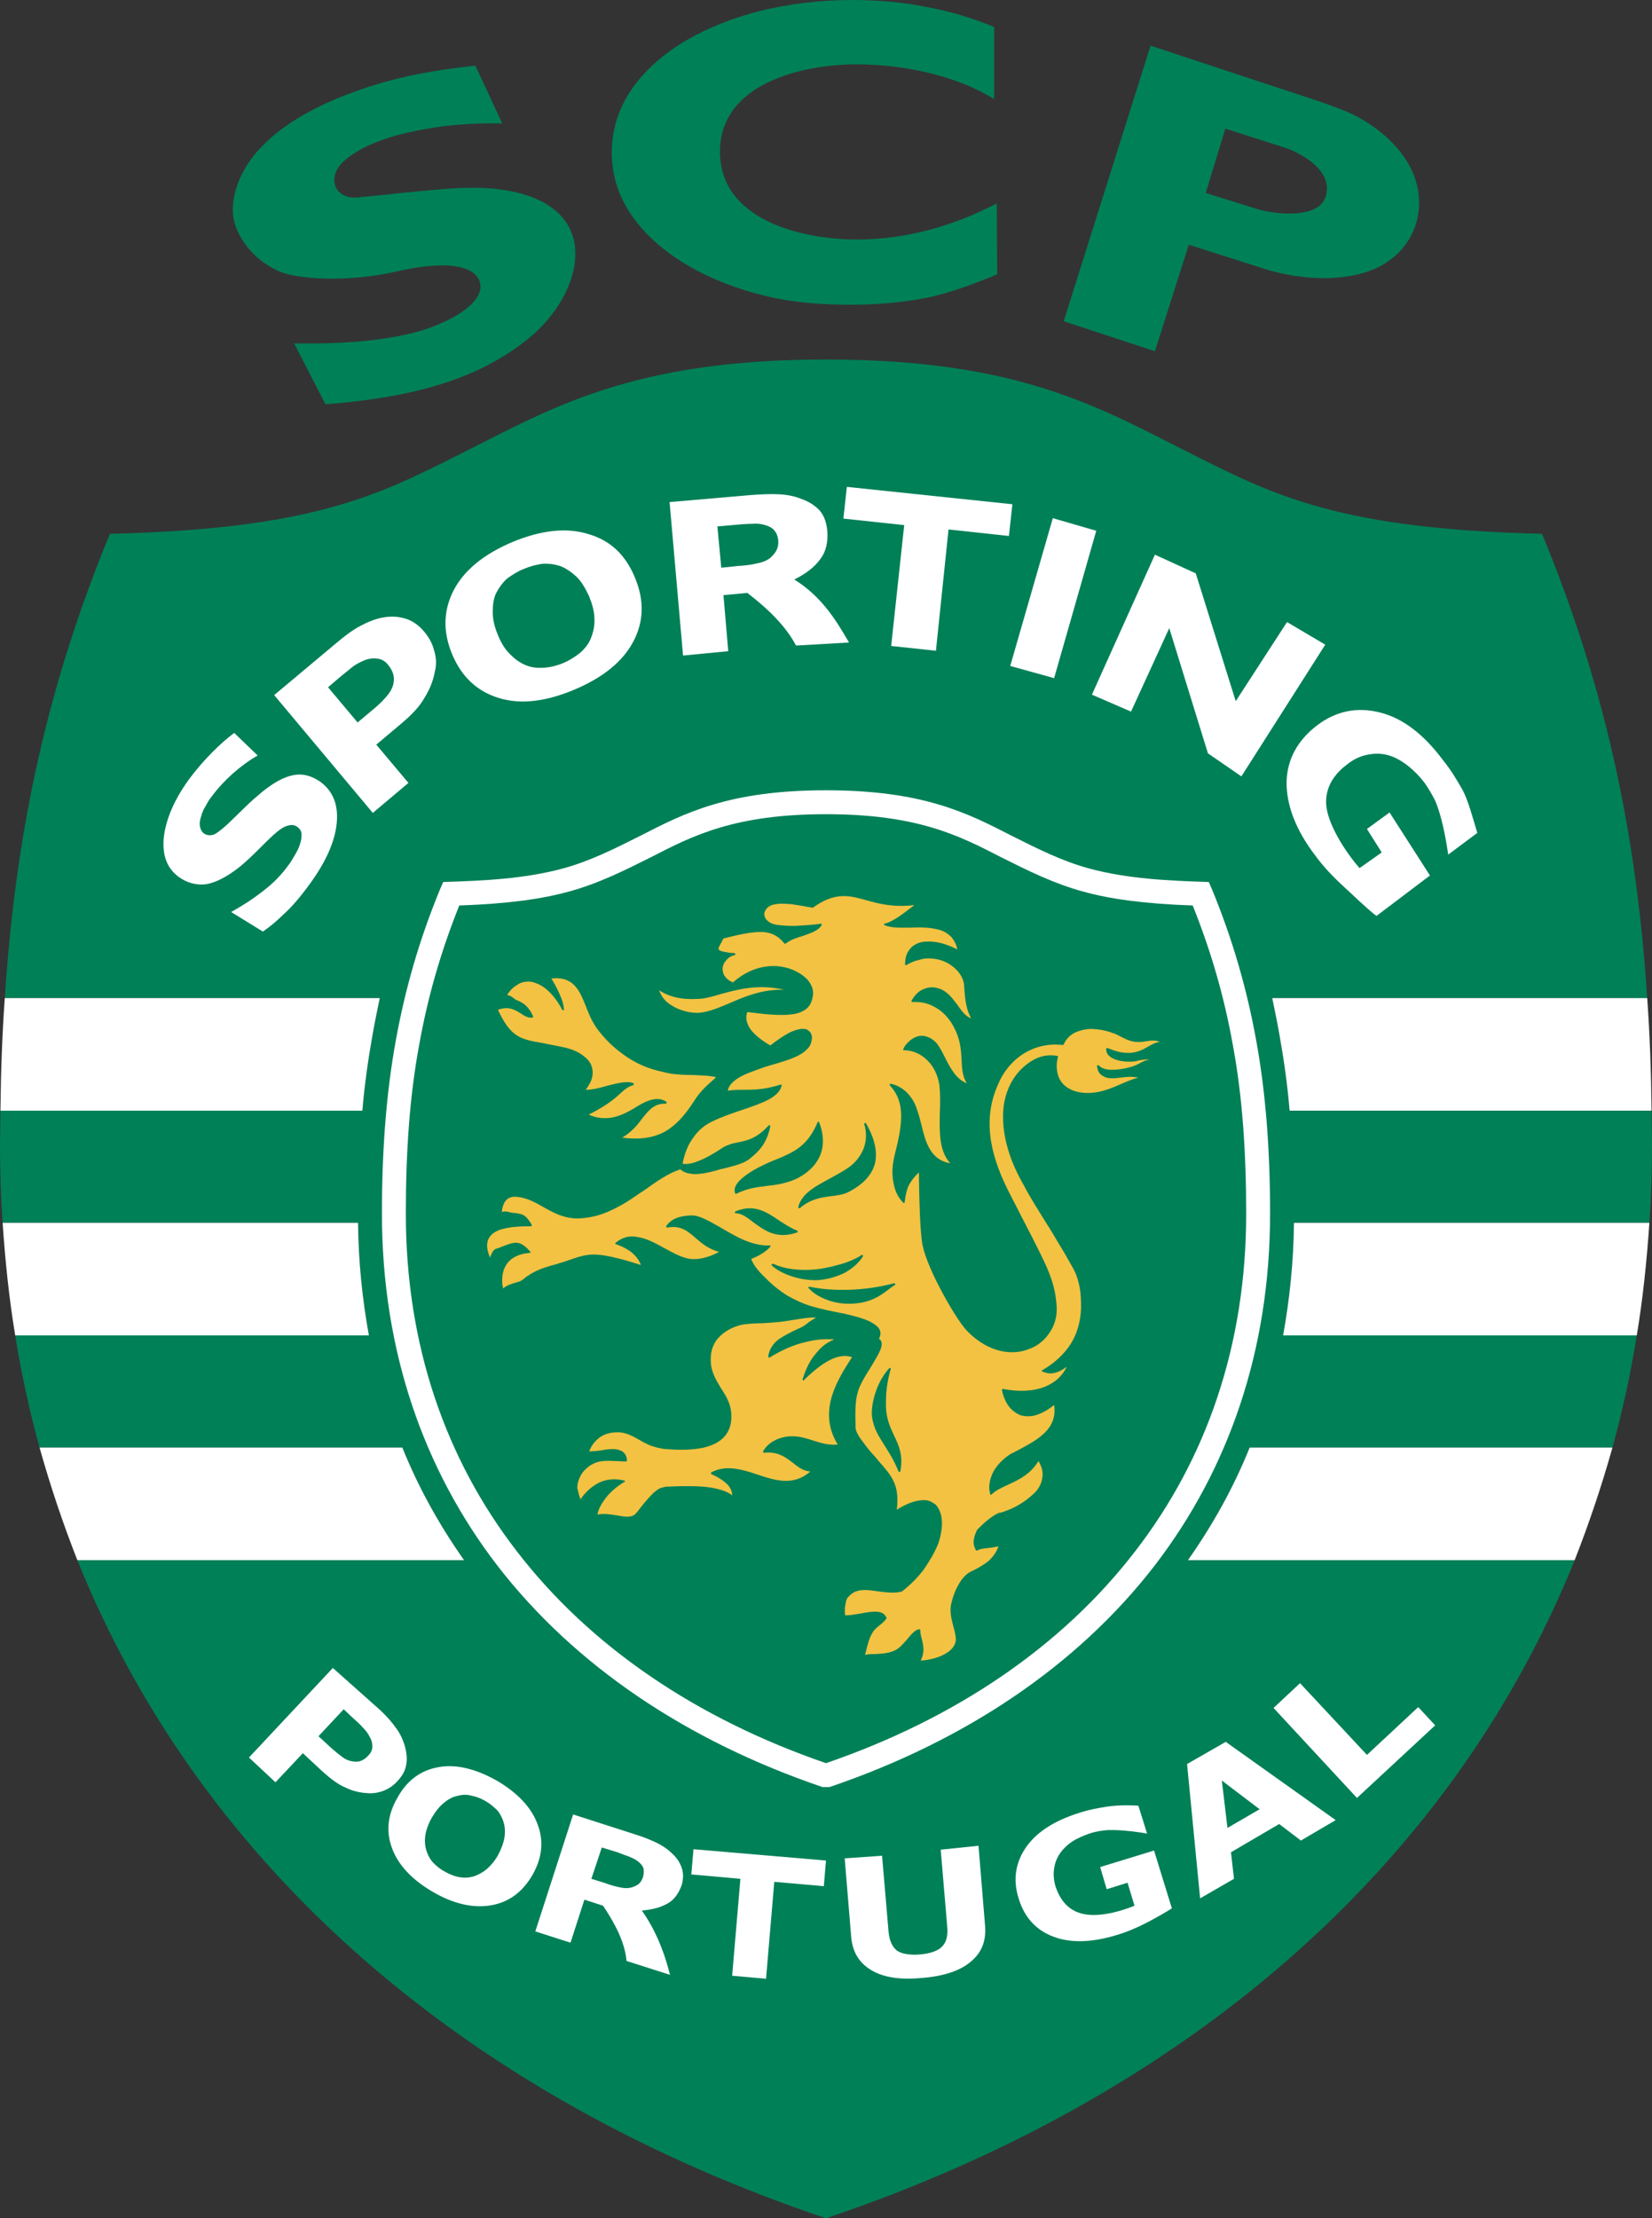
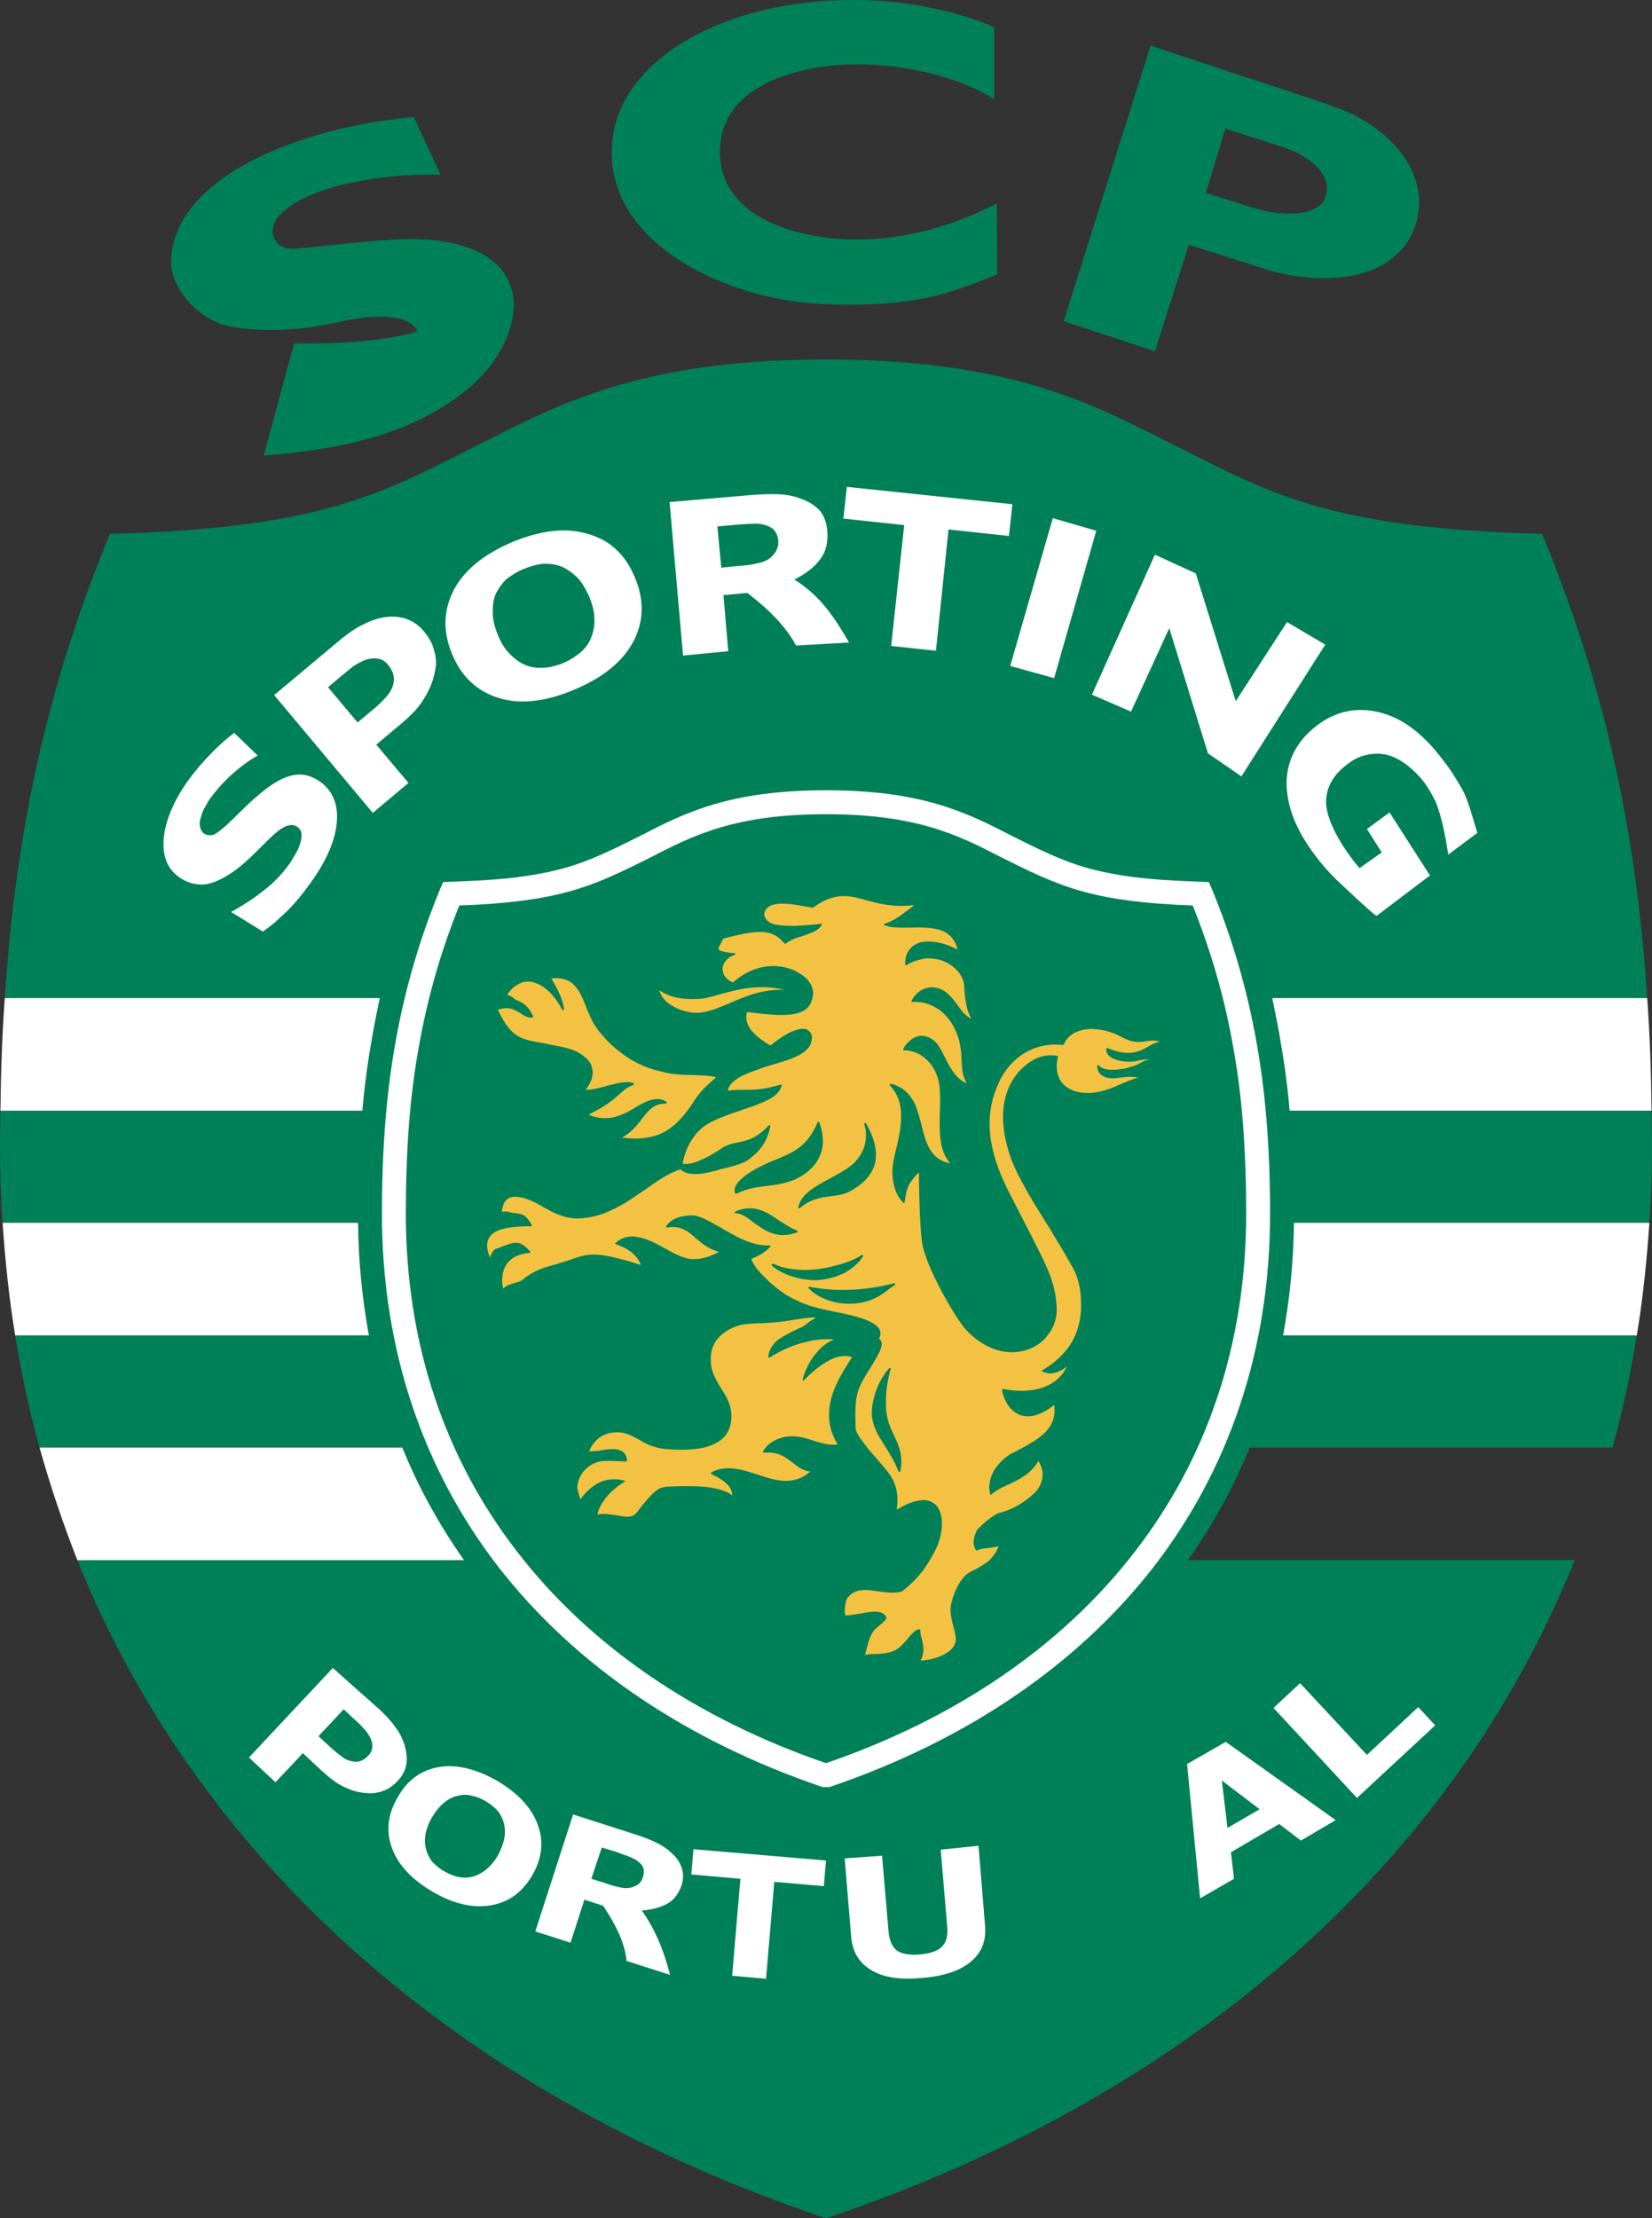
<svg xmlns="http://www.w3.org/2000/svg" version="1.0" id="Ebene_1" x="0px" y="0px" width="418.17px" height="561.259px" viewBox="0 0 418.17 561.259" enable-background="new 0 0 418.17 561.259" xml:space="preserve">
  <rect x="0" y="0" width="418.17" height="561.259" fill="#333333" stroke="none" />
  <path fill-rule="evenodd" clip-rule="evenodd" fill="#008057" d="M209.084,561.259c-89.859-30.243-157.83-87.879-189.507-166.518  h97.888c-6.27-8.909-11.549-18.369-15.618-28.488H10.009c-2.53-9.237-4.619-18.694-6.16-28.374h89.53  c-1.651-9.129-2.64-18.586-2.75-28.488H0.661C0.22,303.013,0,296.413,0,289.815c0-2.971,0.111-5.941,0.111-8.799h91.617  c0.551-6.489,1.43-12.757,2.53-18.918c0.551-3.19,1.211-6.381,1.871-9.57H1.21c2.861-43.884,11.329-80.398,26.618-117.464  c50.813-1.21,67.531-9.57,88.099-19.907c23.317-11.659,43.444-24.196,93.158-24.196c49.717,0,69.841,12.538,93.158,24.196  c20.569,10.337,37.286,18.697,88.099,19.907c15.287,37.066,23.76,73.581,26.616,117.464h-94.919c0.662,3.189,1.321,6.379,1.872,9.57  c1.099,6.161,1.98,12.429,2.528,18.918h91.62c0,2.858,0.111,5.829,0.111,8.799c0,6.598-0.223,13.198-0.662,19.576h-89.968  c-0.108,9.902-1.102,19.359-2.751,28.488h89.528c-1.541,9.68-3.627,19.137-6.158,28.374h-91.837  c-4.069,10.119-9.352,19.579-15.618,28.488h97.887C366.916,473.38,298.944,531.016,209.084,561.259L209.084,561.259z" />
-   <path fill-rule="evenodd" clip-rule="evenodd" fill="#FFFFFF" d="M408.16,366.253c-2.751,9.788-5.941,19.251-9.568,28.488h-97.887  c6.267-8.909,11.549-18.369,15.618-28.488H408.16L408.16,366.253z" />
  <path fill-rule="evenodd" clip-rule="evenodd" fill="#FFFFFF" d="M327.541,309.391c-0.108,9.902-1.102,19.359-2.751,28.488h89.528  c1.538-9.24,2.531-18.809,3.19-28.488H327.541L327.541,309.391z" />
  <path fill-rule="evenodd" clip-rule="evenodd" fill="#FFFFFF" d="M322.039,252.527c0.662,3.189,1.321,6.379,1.872,9.57  c1.099,6.161,1.98,12.429,2.528,18.918h91.62c-0.111-9.899-0.442-19.358-1.102-28.488H322.039L322.039,252.527z" />
  <path fill-rule="evenodd" clip-rule="evenodd" fill="#FFFFFF" d="M91.729,281.016c0.551-6.489,1.43-12.757,2.53-18.918  c0.551-3.19,1.211-6.381,1.871-9.57H1.21c-0.659,9.13-0.99,18.589-1.099,28.488H91.729L91.729,281.016z" />
  <path fill-rule="evenodd" clip-rule="evenodd" fill="#FFFFFF" d="M93.379,337.879c-1.651-9.129-2.64-18.586-2.75-28.488H0.661  c0.659,9.68,1.649,19.248,3.189,28.488H93.379L93.379,337.879z" />
  <path fill-rule="evenodd" clip-rule="evenodd" fill="#FFFFFF" d="M117.466,394.742c-6.27-8.909-11.549-18.369-15.618-28.488H10.009  c2.75,9.788,5.938,19.251,9.568,28.488H117.466L117.466,394.742z" />
  <path fill-rule="evenodd" clip-rule="evenodd" fill="#FFFFFF" d="M209.965,452.155h-1.759  c-34.317-11.657-62.694-30.688-82.27-55.986c-18.697-24.302-29.256-54.439-29.256-89.086c0-16.277,1.099-30.577,3.519-43.885  s6.05-25.737,11.218-38.275l0.771-1.761c10.118-0.328,20.458-0.769,30.246-3.41c6.929-1.869,13.198-5.058,19.578-8.249  c11.329-5.829,22.547-11.549,47.074-11.549s35.745,5.72,47.074,11.549c6.378,3.19,12.647,6.379,19.576,8.249  c9.791,2.641,20.13,3.082,30.246,3.41l0.771,1.761c5.171,12.538,8.798,24.967,11.218,38.275c2.423,13.308,3.521,27.608,3.521,43.885  c0,34.646-10.559,64.784-29.259,89.086C272.659,421.466,244.282,440.498,209.965,452.155L209.965,452.155z" />
  <path fill-rule="evenodd" clip-rule="evenodd" fill="#008057" d="M209.084,446.105c32.666-11.218,59.722-29.479,78.308-53.675  c17.93-23.206,28.052-52.025,28.052-85.348c0-15.949-0.99-29.917-3.413-42.895c-2.197-12.208-5.496-23.537-10.119-35.086  c-12.425-0.439-21.009-1.651-27.715-3.52c-7.368-1.98-13.969-5.279-20.789-8.688c-10.667-5.5-21.226-10.89-44.323-10.89  s-33.656,5.389-44.325,10.89c-6.819,3.409-13.418,6.708-20.788,8.688c-6.709,1.869-15.287,3.081-27.716,3.52  c-4.619,11.549-7.919,22.878-10.119,35.086c-2.418,12.979-3.409,26.946-3.409,42.895c0,33.322,10.119,62.142,28.046,85.348  C149.361,416.626,176.418,434.887,209.084,446.105L209.084,446.105z" />
  <path fill-rule="evenodd" clip-rule="evenodd" fill="#FFFFFF" d="M81.17,197.865c3.081,2.31,4.509,5.719,4.071,10.339  c-0.441,4.619-2.64,9.678-6.71,15.289c-2.309,3.189-4.509,5.829-6.708,7.809c-2.2,2.09-3.081,2.859-5.281,4.399l-8.029-4.95  c3.081-1.761,5.06-2.969,8.029-5.278c2.641-1.98,4.73-4.181,6.489-6.601c0.441-0.551,0.99-1.43,1.54-2.42  c0.661-1.099,1.1-1.979,1.32-2.75c0.331-0.88,0.441-1.759,0.441-2.53c0-0.769-0.331-1.428-1.1-1.98  c-0.769-0.549-1.54-0.549-2.641-0.218c-0.989,0.33-2.089,1.099-3.407,2.309c-1.321,1.211-2.75,2.64-4.181,4.071  c-1.43,1.43-2.75,2.64-4.179,3.85c-3.3,2.64-6.16,4.069-8.58,4.509c-2.53,0.33-4.95-0.33-7.039-1.869  c-2.969-2.2-4.181-5.499-3.74-10.009c0.549-4.62,2.64-9.458,6.27-14.518c1.869-2.53,3.959-4.95,6.16-7.15  c1.869-1.869,3.628-3.409,5.389-4.729l5.94,5.719c-4.291,2.42-8.689,6.379-11.44,10.118c-0.659,0.771-1.208,1.651-1.649,2.531  c-0.549,0.879-0.99,1.759-1.21,2.748c-0.33,0.88-0.439,1.651-0.33,2.421s0.439,1.43,0.99,1.869c0.769,0.549,1.759,0.659,2.75,0.22  c0.99-0.549,2.418-1.649,4.4-3.63c1.21-1.208,2.528-2.418,3.628-3.52c1.21-1.21,2.53-2.309,3.959-3.519  c2.969-2.42,5.609-3.85,8.029-4.291C76.771,195.665,78.971,196.326,81.17,197.865L81.17,197.865z" />
  <path fill-rule="evenodd" clip-rule="evenodd" fill="#FFFFFF" d="M102.618,156.511c-1.871-0.551-3.74-0.661-5.938-0.221  c-1.761,0.33-3.631,1.1-5.5,2.09s-3.959,2.53-6.27,4.509l-15.508,12.979l24.967,29.807l9.019-7.589l-8.139-9.678l6.27-5.279  c2.75-2.31,4.73-4.399,5.94-6.599c1.318-2.09,2.199-4.289,2.64-6.71c0.438-1.759,0.33-3.519-0.22-5.279  c-0.441-1.759-1.321-3.299-2.42-4.619C106.027,158.161,104.377,157.061,102.618,156.511L102.618,156.511z M99.538,170.588  c0.221,0.771,0.221,1.651,0,2.64c-0.33,1.1-0.879,2.09-1.869,3.189c-0.88,0.992-2.09,2.202-3.74,3.52l-3.41,2.861l-7.479-8.909  l2.312-1.98c1.54-1.32,2.859-2.31,3.74-3.079c0.99-0.771,2.089-1.32,3.409-1.871c0.88-0.328,1.869-0.439,2.971-0.328  c1.099,0.108,1.979,0.659,2.638,1.428C98.878,168.939,99.319,169.818,99.538,170.588L99.538,170.588z" />
  <path fill-rule="evenodd" clip-rule="evenodd" fill="#FFFFFF" d="M148.702,135.063c-5.499-1.649-11.878-0.88-19.028,2.09  c-7.258,3.079-12.208,7.148-14.848,12.208c-2.64,5.169-2.75,10.559-0.33,16.279c2.42,5.719,6.379,9.349,11.878,10.998  s11.878,0.88,19.137-2.2c7.26-3.079,12.209-7.148,14.849-12.208s2.75-10.449,0.33-16.167  C158.271,140.232,154.311,136.603,148.702,135.063L148.702,135.063z M146.941,165.089c-1.208,0.99-2.75,1.98-4.288,2.64  c-1.541,0.661-3.3,1.1-4.84,1.21c-1.541,0.11-3.079,0-4.509-0.549c-1.431-0.551-2.751-1.431-3.961-2.64  c-1.32-1.211-2.418-2.861-3.299-5.061c-0.88-2.089-1.32-3.958-1.32-5.827c0-1.871,0.22-3.52,0.88-4.84  c0.769-1.43,1.649-2.64,2.748-3.63c1.21-0.88,2.751-1.871,4.181-2.42c1.538-0.661,3.189-1.1,4.729-1.32  c1.54-0.11,3.081,0.11,4.51,0.549c1.43,0.551,2.75,1.431,4.069,2.64c1.32,1.21,2.309,2.971,3.299,5.06  c0.771,1.98,1.321,3.85,1.321,5.61c0.11,1.649-0.221,3.299-0.88,4.948C149.033,162.889,148.042,164.099,146.941,165.089  L146.941,165.089z" />
  <path fill-rule="evenodd" clip-rule="evenodd" fill="#FFFFFF" d="M201.057,146.612c2.968-1.43,5.168-3.189,6.598-5.169  c1.43-1.869,1.979-4.289,1.759-7.148c-0.22-2.09-0.769-3.74-1.869-5.061c-1.21-1.32-2.751-2.309-4.619-2.968  c-1.869-0.772-3.741-1.102-5.83-1.21c-2.089-0.111-4.509,0-7.258,0.218l-20.348,1.761l3.409,38.826l11.439-1.1l-1.21-14.188  l6.05-0.549c5.609,4.289,9.899,8.689,12.319,13.307l13.418-0.769C211.393,156.511,207.875,150.901,201.057,146.612L201.057,146.612z   M196.547,139.242c-0.33,0.661-0.88,1.32-1.651,1.98c-0.88,0.659-1.979,1.1-3.299,1.32c-1.21,0.33-2.859,0.549-4.84,0.659  l-4.179,0.441l-0.99-10.45l4.95-0.439c1.43-0.11,2.75-0.22,3.85-0.22c1.1-0.11,2.089,0,2.969,0.22c1.21,0.33,2.089,0.771,2.64,1.43  c0.551,0.661,0.88,1.431,0.99,2.42C197.096,137.703,196.876,138.583,196.547,139.242L196.547,139.242z" />
  <polygon fill-rule="evenodd" clip-rule="evenodd" fill="#FFFFFF" points="256.267,127.583 214.364,123.185 213.484,131.213   228.883,132.863 225.582,163.44 236.911,164.65 240.101,133.963 255.388,135.614 256.267,127.583 " />
  <polygon fill-rule="evenodd" clip-rule="evenodd" fill="#FFFFFF" points="277.496,134.294 266.498,131.104 255.716,168.5   266.829,171.579 277.496,134.294 " />
  <polygon fill-rule="evenodd" clip-rule="evenodd" fill="#FFFFFF" points="335.459,163.109 325.78,157.39 312.801,177.409   302.682,145.071 292.343,140.342 276.397,175.759 286.296,180.048 295.976,158.93 305.764,190.605 314.231,196.436 335.459,163.109   " />
  <path fill-rule="evenodd" clip-rule="evenodd" fill="#FFFFFF" d="M361.964,221.512l-10.228-15.948l-5.719,4.181l3.738,5.937  l-5.61,3.961c-3.41-3.85-8.687-11.769-8.467-17.048c0.108-3.63,1.978-6.709,5.388-9.24c1.649-1.318,3.41-2.089,5.171-2.418  c1.758-0.331,3.407-0.331,5.057,0.11c3.633,0.99,7.043,4.069,9.24,6.929c1.102,1.54,1.98,3.081,2.751,4.62  c1.541,3.52,2.64,9.019,3.299,13.638l7.368-5.499c-1.096-3.628-2.309-8.139-3.627-10.67c-1.43-2.528-2.974-5.168-4.951-7.588  c-4.948-6.709-10.336-10.78-16.058-12.208c-5.719-1.43-11.001-0.441-15.838,3.189c-5.06,3.85-7.699,8.689-7.811,14.518  c0,5.83,2.312,11.988,7.26,18.478c2.089,2.859,4.509,5.391,7.148,7.811c2.64,2.418,6.489,6.158,8.361,7.478L361.964,221.512  L361.964,221.512z" />
  <path fill-rule="evenodd" clip-rule="evenodd" fill="#FFFFFF" d="M100.638,450.614c-0.99,1.102-2.089,1.869-3.409,2.42  c-1.43,0.551-2.75,0.768-4.181,0.659c-1.979-0.108-3.848-0.548-5.609-1.43c-1.871-0.771-3.74-2.197-5.829-4.069l-4.95-4.617  l-6.929,7.368l-6.71-6.267L84.25,422.02l11.988,10.664c1.759,1.652,3.081,3.19,4.069,4.623c1.761,2.309,3.079,6.27,2.53,9.126  C102.618,447.974,101.848,449.295,100.638,450.614L100.638,450.614z M93.27,444.125c0.659-0.659,0.989-1.43,0.989-2.309  c0-0.771-0.22-1.649-0.659-2.312c-0.441-0.987-1.1-1.758-1.759-2.417c-0.661-0.771-1.649-1.652-2.861-2.751L87,432.467l-6.379,6.817  l2.859,2.643c1.21,1.099,2.31,1.978,3.189,2.64c0.88,0.659,1.761,0.987,2.641,1.099c0.771,0.108,1.54,0.108,2.2-0.22  C92.06,445.226,92.72,444.784,93.27,444.125L93.27,444.125z" />
  <path fill-rule="evenodd" clip-rule="evenodd" fill="#FFFFFF" d="M134.735,474.482c-2.531,4.286-5.941,6.817-10.45,7.588  s-9.458-0.328-14.738-3.407c-5.279-3.082-8.799-6.82-10.339-11.112c-1.54-4.178-1.1-8.467,1.43-12.756  c2.42-4.4,5.94-6.929,10.449-7.699c4.4-0.773,9.349,0.439,14.628,3.407c5.279,3.082,8.799,6.82,10.339,11.001  C137.703,465.79,137.263,470.082,134.735,474.482L134.735,474.482z M119.665,474.81c1.211-0.328,2.421-0.99,3.52-1.869  c0.99-0.879,1.98-1.98,2.861-3.519c0.88-1.649,1.43-3.19,1.649-4.512c0.22-1.43,0.11-2.748-0.22-3.85  c-0.331-1.099-0.88-2.197-1.649-3.076c-0.88-0.882-1.98-1.761-2.971-2.312c-1.099-0.659-2.31-1.102-3.409-1.318  c-1.21-0.331-2.31-0.331-3.52,0c-1.21,0.217-2.31,0.771-3.52,1.758c-1.1,0.879-2.089,2.092-3.081,3.741  c-0.879,1.538-1.43,3.079-1.648,4.397c-0.22,1.433-0.111,2.751,0.218,3.853c0.331,1.099,0.88,2.197,1.651,3.079  c0.88,0.879,1.869,1.758,2.969,2.309c1.1,0.659,2.42,1.207,3.63,1.43C117.246,475.141,118.456,475.141,119.665,474.81  L119.665,474.81z" />
  <path fill-rule="evenodd" clip-rule="evenodd" fill="#FFFFFF" d="M169.6,499.668l-10.998-3.519  c-0.441-4.731-2.861-9.352-5.94-13.969l-4.73-1.541l-3.519,10.89l-8.909-2.859l9.568-29.587l15.728,5.057  c2.2,0.662,3.959,1.433,5.391,2.092c1.54,0.771,2.858,1.649,3.959,2.748c1.21,1.102,1.979,2.312,2.42,3.633  c0.438,1.318,0.438,2.751,0,4.289c-0.771,2.2-1.98,3.85-3.631,4.729c-1.759,0.99-3.848,1.541-6.488,1.761  C165.53,487.68,167.95,493.071,169.6,499.668L169.6,499.668z M162.781,474.81c0.22-0.771,0.22-1.43,0.11-2.089  c-0.22-0.659-0.771-1.321-1.54-1.869c-0.551-0.439-1.32-0.771-2.09-1.099c-0.879-0.331-1.869-0.662-2.969-1.102l-3.959-1.21  l-2.64,7.922l3.519,1.096c1.43,0.554,2.751,0.882,3.851,1.102c0.989,0.22,1.979,0.22,2.75,0c0.769-0.22,1.43-0.548,1.869-0.882  C162.12,476.24,162.561,475.692,162.781,474.81L162.781,474.81z" />
  <polygon fill-rule="evenodd" clip-rule="evenodd" fill="#FFFFFF" points="209.084,470.741 175.54,467.881 174.989,474.262   187.417,475.364 185.329,499.888 193.906,500.659 195.996,476.131 208.535,477.23 209.084,470.741 " />
  <path fill-rule="evenodd" clip-rule="evenodd" fill="#FFFFFF" d="M247.689,467.002l-9.568,0.99l1.649,19.468  c0.22,2.309-0.22,3.958-1.318,5.057c-0.99,1.102-3.079,1.761-5.499,1.98c-2.531,0.223-4.731-0.108-5.941-0.99  c-1.21-0.99-1.869-2.528-2.089-4.729l-1.649-19.248l-9.46,0.659l1.649,19.907c0.331,3.853,2.092,6.601,5.06,8.361  c3.079,1.872,7.371,2.531,12.979,1.98c5.499-0.442,9.68-1.869,12.319-4.181c2.748-2.309,3.85-5.279,3.519-9.129L247.689,467.002  L247.689,467.002z" />
-   <path fill-rule="evenodd" clip-rule="evenodd" fill="#FFFFFF" d="M292.124,468.209l-13.638,4.181l1.649,5.61l5.279-1.649l1.761,5.83  c-4.069,1.649-10.23,3.299-14.411,1.649c-2.748-1.102-4.506-3.302-5.607-6.601c-0.439-1.649-0.551-3.079-0.328-4.509  c0.437-2.968,2.197-5.171,4.617-6.82c1.213-0.771,2.968-1.538,4.62-2.089c1.43-0.439,2.859-0.659,4.289-0.771  c2.971-0.108,6.929,0.331,10.011,0.882l-2.203-7.043c-2.968-0.217-5.607-0.105-7.919,0.223c-2.197,0.331-4.617,0.771-6.926,1.538  c-6.381,1.983-10.89,4.84-13.638,8.801c-2.64,3.85-3.302,8.139-1.872,12.759c1.43,4.84,4.397,8.142,8.798,9.788  c4.292,1.649,9.568,1.541,15.838-0.328c2.64-0.771,5.282-1.872,7.811-3.19c2.531-1.321,4.84-2.64,6.381-3.63L292.124,468.209  L292.124,468.209z" />
  <path fill-rule="evenodd" clip-rule="evenodd" fill="#FFFFFF" d="M338.099,460.513l-8.801,5.171l-5.499-4.181l-12.208,7.148  l0.768,6.712l-8.575,4.945l-3.302-33.987l9.791-5.607L338.099,460.513L338.099,460.513z M318.848,457.762l-9.565-7.26l1.427,11.988  L318.848,457.762L318.848,457.762z" />
  <polygon fill-rule="evenodd" clip-rule="evenodd" fill="#FFFFFF" points="358.997,431.917 346.018,444.013 329.079,425.867   322.37,432.136 343.487,454.906 363.286,436.537 358.997,431.917 " />
-   <path fill-rule="evenodd" clip-rule="evenodd" fill="#008057" d="M74.462,86.889c3.738,0,18.807,0.441,31.235-2.969  c9.019-2.53,17.708-7.919,15.618-12.979c-1.979-4.509-10.559-4.62-20.678-2.31c-12.757,2.969-25.626,1.98-30.025,0  c-4.951-2.199-9.019-6.16-11-11.439c-1.98-5.499,0.439-13.307,5.829-19.248c5.391-5.937,13.419-10.777,23.978-14.626  c10.118-3.74,20.347-5.609,30.907-6.709l6.817,14.628c-5.829-0.11-12.757,0.11-20.127,1.54c-7.479,1.318-15.507,3.85-20.127,8.139  c-4.289,4.071-2.2,9.68,3.85,9.019c3.409-0.33,7.809-0.769,11.769-1.21c9.898-0.88,20.347-2.42,30.026,0.441  c19.356,5.719,14.628,24.416,2.859,35.084c-4.509,4.069-9.899,7.26-14.628,9.458c-11.878,5.499-25.737,7.589-38.385,8.58  L74.462,86.889L74.462,86.889z" />
+   <path fill-rule="evenodd" clip-rule="evenodd" fill="#008057" d="M74.462,86.889c3.738,0,18.807,0.441,31.235-2.969  c-1.979-4.509-10.559-4.62-20.678-2.31c-12.757,2.969-25.626,1.98-30.025,0  c-4.951-2.199-9.019-6.16-11-11.439c-1.98-5.499,0.439-13.307,5.829-19.248c5.391-5.937,13.419-10.777,23.978-14.626  c10.118-3.74,20.347-5.609,30.907-6.709l6.817,14.628c-5.829-0.11-12.757,0.11-20.127,1.54c-7.479,1.318-15.507,3.85-20.127,8.139  c-4.289,4.071-2.2,9.68,3.85,9.019c3.409-0.33,7.809-0.769,11.769-1.21c9.898-0.88,20.347-2.42,30.026,0.441  c19.356,5.719,14.628,24.416,2.859,35.084c-4.509,4.069-9.899,7.26-14.628,9.458c-11.878,5.499-25.737,7.589-38.385,8.58  L74.462,86.889L74.462,86.889z" />
  <path fill-rule="evenodd" clip-rule="evenodd" fill="#008057" d="M251.65,6.819c-5.391-2.2-11.109-3.959-17.156-5.06  C228.552,0.549,222.171,0,215.682,0c-8.247,0-16.166,0.989-23.646,2.859c-12.318,3.189-25.627,9.568-32.776,20.678  c-2.969,4.73-4.399,9.68-4.399,15.067c0,6.16,1.979,11.99,5.938,17.158c8.139,10.67,22.217,16.828,34.976,19.578  c6.27,1.321,12.869,1.761,19.686,1.761c6.489,0,12.65-0.551,18.589-1.651c5.938-1.099,13.418-3.958,18.369-6.048l-0.111-17.928  c-10.998,5.719-22.986,9.129-35.417,9.129c-13.526,0-34.644-4.729-34.644-22.217c0-17.377,21.007-22.106,34.644-22.106  c11.549,0,25.078,2.75,34.758,8.798V6.819L251.65,6.819z" />
  <path fill-rule="evenodd" clip-rule="evenodd" fill="#008057" d="M292.343,88.869l8.581-26.947l19.685,6.27  c6.489,1.979,16.939,3.519,25.849,0.439c12.65-4.509,16.5-18.368,8.798-29.146c-3.19-4.51-8.03-8.139-12.647-10.449  c-4.951-2.42-14.628-5.279-23.429-8.249l-27.935-9.239L269.246,81.28L292.343,88.869L292.343,88.869z M335.568,49.714  c-1.758,5.829-12.976,4.509-17.268,3.189l-13.09-4.069l4.951-16.277l14.848,4.73C330.072,38.936,337.548,43.554,335.568,49.714  L335.568,49.714z" />
  <path fill-rule="evenodd" clip-rule="evenodd" fill="#F3C242" d="M231.192,229.211c-2.751,2.09-4.948,3.848-7.26,4.509  c-0.22,0-0.22,0.331-0.108,0.331c1.758,0.769,4.069,0.659,6.489,0.659c2.309-0.11,4.837-0.11,7.037,0.441  c1.541,0.328,2.64,1.1,3.521,1.979c0.771,0.99,1.318,2.09,1.43,3.079c-2.751-1.43-5.391-2.089-7.699-1.979  c-0.99,0-1.98,0.221-2.751,0.659c-0.879,0.439-1.538,1.102-1.98,1.871c-0.548,0.88-0.771,1.979-0.771,3.3  c0.111,0.108,0.223,0.22,0.331,0.108c1.102-0.659,2.2-1.099,3.302-1.32c0.99-0.33,1.978-0.438,2.968-0.33  c2.309,0.11,4.289,0.99,5.83,2.31c1.538,1.32,2.531,3.079,2.531,4.84c0.108,1.541,0.22,3.189,0.548,4.619  c0.22,1.21,0.659,2.309,1.21,3.41c-1.538-0.659-2.528-2.089-3.519-3.52c-1.43-1.869-2.859-3.848-5.499-4.289  c-1.102-0.22-2.309,0-3.41,0.551c-1.102,0.548-1.98,1.54-2.643,2.748c-0.108,0.22,0,0.331,0.223,0.331  c2.089-0.111,3.958,0.328,5.499,1.208c1.761,0.882,3.188,2.312,4.289,3.959c2.309,3.63,2.531,6.82,2.64,9.571  c0.111,2.197,0.22,4.068,1.321,5.827c-2.643-0.989-4.181-3.85-5.499-6.489c-0.771-1.54-1.43-2.859-2.312-3.848  c-0.439-0.441-0.879-0.772-1.43-1.1c-0.879-0.442-1.758-0.661-2.748-0.551c-0.993,0.22-1.872,0.661-2.643,1.431  c-0.548,0.438-1.096,1.099-1.43,1.868c-0.108,0.111,0,0.331,0.111,0.331c2.2,0,4.289,0.88,5.938,2.531  c1.541,1.428,2.64,3.627,3.082,6.268c0.217,2.09,0.217,4.509,0.108,6.928c-0.108,4.839-0.22,9.787,2.64,12.866  c-5.168-0.876-6.27-5.496-7.371-10.005c-0.328-1.324-0.659-2.531-1.099-3.741c-0.551-1.758-1.538-3.189-2.64-4.289  c-1.318-1.21-2.751-1.871-4.069-2.09c-0.111,0-0.22,0.22-0.111,0.441c2.092,2.199,2.862,4.84,2.862,7.697  c0,2.861-0.662,6.052-1.538,9.462c-0.665,2.525-0.882,5.057-0.442,7.257c0.331,2.089,1.102,3.85,2.528,5.279  c0.111,0.111,0.334,0,0.334-0.111c0.217-1.866,0.548-3.41,1.207-4.617c0.659-1.102,1.43-2.092,2.42-2.968c0,0.659,0,1.318,0,2.089  c0.111,5.496,0.22,11.329,0.771,15.507c0.331,2.64,2.089,6.929,4.181,10.998c2.528,4.951,5.496,9.677,7.148,11.438  c2.748,2.862,5.719,4.509,8.687,5.171c2.528,0.551,5.06,0.328,7.148-0.551c2.2-0.771,3.961-2.309,5.171-4.178  c1.21-1.761,1.869-3.961,1.761-6.381c-0.223-3.407-0.771-6.047-2.531-10.119c-1.761-3.958-4.617-9.349-9.129-18.146  c-2.309-4.397-4.178-9.018-4.948-13.638c-0.773-4.731-0.439-9.46,1.649-14.188c1.433-3.52,3.738-6.27,6.709-8.139  c2.751-1.651,6.05-2.531,9.788-2.09c0,0,0.111-0.108,0.22-0.108c0.551-1.323,1.43-2.202,2.531-2.862  c1.21-0.659,2.637-0.989,4.069-1.1c1.978,0,3.961,0.331,5.722,0.992c0.768,0.22,1.538,0.659,2.197,0.989  c1.318,0.659,2.64,1.321,4.289,1.321c1.869,0.11,3.741-0.88,5.499,0c-1.21,0.11-2.2,0.769-3.188,1.318  c-1.213,0.661-2.42,1.32-4.292,1.43c-2.089,0.111-3.738-0.438-5.719-1.21c-0.111-0.108-0.22,0-0.331,0.111c0,0.108,0,0.22,0,0.22  c0,2.969,5.391,3.409,7.591,2.969c1.21-0.33,2.64-0.551,3.41-0.33c-1.102,0-2.092,0.659-3.19,1.21  c-1.321,0.659-4.069,1.32-6.378,1.32c-1.321,0-2.64-0.331-3.299-1.102c-0.111-0.11-0.442-0.11-0.442,0.111s0,0.441,0.108,0.659  c0.111,1.211,1.213,1.98,2.312,2.31c1.21,0.331,2.528,0.11,3.519,0c1.541-0.22,2.751-0.33,4.509,0  c-1.758,0.441-3.188,1.1-4.729,1.759c-3.41,1.54-6.817,2.641-10.559,1.871c-2.42-0.549-4.397-1.98-5.057-4.289  c-0.442-1.43-0.442-3.081,0-4.619c0-0.111,0-0.221-0.223-0.221c-1.758-0.331-3.519-0.111-5.06,0.549  c-1.761,0.771-3.299,1.98-4.617,3.41c-2.203,2.53-3.41,5.5-3.85,8.689c-0.442,3.52,0,7.37,1.099,11  c0.879,3.079,2.309,6.158,4.069,9.237c1.649,3.188,3.63,6.161,5.499,9.24c1.21,1.869,2.309,3.738,3.41,5.607  c1.099,1.761,2.092,3.521,3.079,5.279c1.21,1.98,1.761,3.85,2.092,5.719c0.328,1.761,0.328,3.521,0.328,5.171  c-0.111,3.299-0.987,6.378-2.64,9.018c-1.649,2.531-3.961,4.731-7.151,6.601c-0.217,0.111-0.217,0.328,0,0.328  c0.99,0.442,2.092,0.659,3.19,0.331c0.99-0.22,1.98-0.771,2.971-1.538c-1.099,2.42-3.079,4.069-5.499,5.06  c-3.082,1.21-6.82,1.318-10.667,0.548c-0.111,0-0.223,0.111-0.223,0.328c0.334,1.649,0.99,3.19,1.983,4.4  c0.656,0.771,1.538,1.43,2.525,1.872c0.99,0.328,2.203,0.439,3.41,0.217c1.538-0.328,3.41-1.207,5.282-2.745  c0.879,6.047-3.961,8.687-9.132,11.438c-0.656,0.328-1.207,0.659-1.761,0.879c-1.758,1.099-3.516,2.748-4.506,4.62  c-0.882,1.761-1.324,3.738-0.771,5.61c0,0.22,0.22,0.22,0.328,0.108c1.102-1.099,2.64-1.761,4.292-2.528  c2.64-1.213,5.607-2.643,7.588-5.941c0.882,1.433,1.21,2.859,0.987,4.181c-0.217,1.649-1.099,3.19-2.42,4.289  c-3.516,3.19-6.378,3.961-7.808,4.509c-0.437,0.111-0.771,0.111-0.987,0.22c-0.882,0.439-1.652,0.99-2.534,1.652  c-0.984,0.768-1.866,1.649-2.637,2.417l-0.108,0.111c-0.442,0.882-0.771,1.761-0.882,2.643c-0.108,0.873,0.111,1.755,0.551,2.525  c0.108,0.108,0.22,0.108,0.331,0.108c0.659-0.437,1.761-0.548,2.856-0.656c0.882-0.111,1.761-0.223,2.531-0.439  c-0.548,1.649-1.541,2.856-2.643,3.85c-1.315,0.99-2.856,1.869-4.506,2.64c-0.879,0.437-1.98,1.538-2.751,2.856  c-0.879,1.43-1.538,3.079-1.978,4.84c-0.551,1.98-0.111,3.85,0.328,5.61c0.331,1.21,0.662,2.42,0.771,3.63  c0,1.541-0.987,2.748-2.42,3.627c-1.758,1.102-4.289,1.761-6.489,1.872c1.099-2.2,0.662-3.741,0.331-5.282  c-0.223-0.768-0.439-1.538-0.439-2.417c0-0.108-0.111-0.22-0.22-0.22c-0.993,0-2.092,1.318-3.19,2.637  c-0.548,0.665-1.102,1.213-1.649,1.761c-1.761,1.649-4.181,1.761-6.381,1.872c-0.879,0-1.758,0-2.528,0.22  c0-0.108,0-0.22,0.108-0.442c0.551-2.309,0.99-3.958,1.761-5.165c0.328-0.662,0.987-1.213,1.652-1.761  c0.659-0.551,1.427-1.102,1.866-1.872c0.111,0,0.111-0.108,0-0.22c-0.879-2.089-3.738-1.538-6.706-0.987  c-1.321,0.217-2.643,0.439-3.742,0.439c-0.11-1.102-0.11-2.089,0.111-2.859c0.109-0.99,0.438-1.649,0.88-1.98  c1.869-2.089,4.617-1.649,7.479-1.213c1.978,0.223,4.069,0.554,5.938,0c2.089-1.646,3.85-3.407,5.391-5.388  c1.427-2.089,2.748-4.181,3.738-6.601c0.99-2.856,1.21-5.388,0.771-7.257c-0.331-1.318-0.882-2.312-1.652-2.971v0.111  c-0.879-0.771-1.978-1.102-3.188-0.99c-1.761,0.111-3.961,0.879-6.381,2.42c0.771-6.27-1.318-8.578-4.4-12.1  c-0.105-0.108-0.328-0.331-0.439-0.548c-0.879-0.99-2.309-2.531-3.41-4.069c-1.207-1.541-2.197-3.079-2.197-4.069  c0-0.223,0-0.554,0-0.771c-0.111-4.512-0.111-7.479,1.538-10.559c0.659-1.321,1.43-2.531,2.2-3.741  c0.771-1.318,1.538-2.528,2.092-3.63c0.879-1.649,1.207-3.079,0.111-3.741c0.768-1.538,0.328-2.748-1.213-3.738  c-1.538-1.102-4.181-1.869-7.59-2.64c-3.517-0.659-5.938-1.21-8.248-1.866c-2.199-0.662-4.069-1.541-6.048-2.643  c-1.979-1.21-4.179-2.968-5.94-4.837c-1.649-1.541-2.859-3.19-3.299-4.509c1.979-0.773,3.628-1.761,4.84-3.082  c0.108-0.111,0-0.328-0.111-0.328c-4.619,0.217-8.909-2.42-12.647-4.623c-2.751-1.538-5.169-2.968-7.04-2.968  c-1.43,0-2.859,0.22-3.959,0.659c-1.099,0.442-1.979,1.102-2.64,2.092c0,0.108,0.111,0.328,0.221,0.328  c3.409-0.659,5.279,0.879,7.258,2.64c1.54,1.318,3.189,2.751,5.938,3.521c-2.969,1.538-5.278,1.978-7.368,1.761  c-2.2-0.331-4.289-1.544-6.929-2.974c-1.98-1.096-4.071-2.197-6.16-2.528c-1.979-0.439-3.959-0.111-5.72,1.433  c-0.22,0.105-0.11,0.328,0,0.328c1.651,0.548,3.081,1.321,4.181,2.197c0.99,0.882,1.759,1.872,2.2,3.082  c-2.09-0.662-4.181-1.321-6.16-1.761c-2.09-0.551-4.071-0.879-5.94-0.879c-2.2,0-4.289,0.771-6.489,1.538  c-0.88,0.334-1.869,0.551-2.75,0.882c-4.84,1.207-6.27,2.309-7.809,3.299c-0.33,0.328-0.769,0.659-1.32,0.99  c-0.33,0.108-0.879,0.328-1.43,0.439c-0.879,0.331-1.98,0.548-2.969,1.43c-0.11-0.328-0.11-0.771-0.221-1.099  c-0.11-1.761,0.111-3.519,0.99-4.84c0.771-1.321,2.31-2.42,4.51-2.859c0.439-0.111,0.989-0.111,1.428-0.223  c0.221,0,0.331-0.217,0.111-0.328c-2.53-2.971-3.959-2.42-6.599-1.43c-0.551,0.22-1.32,0.551-2.09,0.771  c-0.33,0.111-0.659,0.439-0.879,0.879c-0.221,0.439-0.441,0.879-0.551,1.321c-1.761-3.961-0.22-5.941,2.2-6.932  c2.64-0.987,6.27-0.987,8.139-0.987c0.11,0,0.22-0.111,0.22-0.331c-0.659-1.21-1.318-1.978-1.979-2.42  c-0.771-0.439-1.651-0.551-2.861-0.659c-0.22,0-0.439-0.111-0.659-0.111c-0.549-0.22-1.32-0.331-2.09-0.108  c0.11-1.21,0.441-2.2,0.99-2.859c0.551-0.659,1.32-0.99,2.42-0.99c2.64,0.108,4.84,1.318,7.15,2.64  c2.528,1.43,5.168,2.859,8.688,2.859c2.751-0.111,5.169-0.662,7.479-1.649c2.31-0.993,4.509-2.2,6.709-3.741  c0.99-0.659,1.761-1.21,2.64-1.761c3.19-2.309,6.27-4.4,9.129-5.276c0.769,0.771,1.979,1.099,3.52,1.207  c1.54,0,3.519-0.331,5.829-0.99c0.549-0.217,1.1-0.328,1.651-0.437c2.64-0.659,5.168-1.324,6.489-2.42  c1.538-1.213,2.748-2.42,3.628-3.85c0.771-1.321,1.32-2.751,1.651-4.512c0-0.111-0.331-0.22-0.441-0.111  c-2.969,3.302-5.499,3.853-7.809,4.292c-1.21,0.22-2.42,0.548-3.63,1.207c-2.42,1.652-4.619,2.862-6.378,3.521  c-1.651,0.659-2.971,0.879-3.959,0.659c0.439-2.42,1.32-4.729,2.638-6.489c1.321-1.978,3.081-3.407,5.06-4.286  c2.31-1.103,4.841-1.981,7.15-2.752c5.169-1.759,9.568-3.189,10.229-6.268c0-0.11-0.111-0.331-0.22-0.221  c-4.291,1.321-6.82,1.321-9.46,1.321c-1.21,0-2.53,0-3.959,0.218c0.221-1.207,1.102-2.199,2.64-3.189  c1.54-0.989,3.85-1.759,6.27-2.638c0.879-0.331,1.871-0.552,2.859-0.88c2.971-0.88,6.489-1.869,8.25-3.74  c0.769-0.661,1.099-1.541,1.208-2.31c0.11-0.439,0.11-0.88,0-1.32c-0.11-0.33-0.33-0.768-0.661-0.989  c-0.328-0.333-0.659-0.552-1.208-0.552c-0.879-0.108-2.31,0.22-3.85,0.992c-1.43,0.769-3.079,1.869-4.729,3.189  c-2.31-1.32-4.069-2.75-5.169-4.289c-0.88-1.43-1.211-2.861-0.661-4.179c6.268,0.88,10.229,0.99,12.647,0.33  c2.641-0.769,3.63-2.2,3.961-4.51c0.22-1.428-0.331-2.75-1.43-4.069c-0.771-0.769-1.649-1.428-2.75-1.979  c-0.99-0.551-2.31-0.99-3.63-1.21c-3.74-0.659-8.36,0.33-12.429,3.958c-1.099-0.438-1.759-1.099-2.2-1.759  c-0.33-0.549-0.439-1.208-0.439-1.869c0.11-0.659,0.331-1.321,0.771-1.759c0.549-0.769,1.32-1.32,2.309-1.54  c0.221-0.11,0.221-0.441,0-0.441c-0.439-0.11-0.769-0.11-1.099-0.11c-1.32-0.218-2.2-0.33-2.751-0.661  c-0.328-0.22-0.328-0.548,0-1.1l0.99-1.869c4.62-1.208,7.699-1.759,10.119-1.649c2.31,0.221,3.85,1.1,5.279,2.861  c0.11,0.108,0.22,0.108,0.331,0.108c1.21-0.989,2.858-1.54,4.399-1.978c2.089-0.771,3.958-1.323,4.729-2.751  c0.11-0.111,0-0.331-0.11-0.331c-2.53,0.331-4.73,0.441-6.709,0.551c-1.98,0-3.519-0.11-4.838-0.331  c-1.211-0.22-2.09-0.88-2.531-1.54c-0.218-0.438-0.33-0.769-0.33-1.21c0-0.33,0.221-0.769,0.439-1.099  c0.441-0.659,1.321-1.21,2.531-1.32c1.099-0.22,2.42-0.11,3.958,0c1.541,0.218,3.302,0.549,5.169,0.879c0.11,0,0.221,0,0.221,0  c5.607-4.069,9.237-3.079,13.526-1.869c3.193,0.88,6.932,1.869,12.1,1.208C231.412,228.99,231.303,229.102,231.192,229.211  L231.192,229.211z" />
  <path fill-rule="evenodd" clip-rule="evenodd" fill="#F3C242" d="M128.354,251.758c0.771,0.11,1.21,0.441,1.651,0.769  c0.22,0.221,0.439,0.331,0.549,0.442c0.99,0.328,1.98,0.877,2.751,1.649c0.659,0.659,1.208,1.54,1.649,2.528  c0,0.22-0.111,0.33-0.22,0.33c-1.102,0.111-1.98-0.438-2.971-1.099c-1.43-0.88-2.971-1.871-5.719-0.88  c3.299,7.04,5.719,7.478,11.657,8.468c1.321,0.333,2.969,0.551,4.84,0.99c2.2,0.439,3.961,1.211,5.279,2.31  c0.88,0.659,1.54,1.428,1.871,2.309c0.33,0.88,0.439,1.871,0.22,2.861c-0.22,1.099-0.771,2.09-1.649,3.3  c1.759,0,3.85-0.552,5.719-1.1c2.64-0.659,4.95-1.21,6.379-0.551c0.11,0.11,0.11,0.33,0,0.441c-1.43,0.439-2.2,1.1-3.299,2.09  c-1.431,1.32-3.41,3.079-8.029,5.389c1.648,0.77,3.189,0.986,4.838,0.881c1.759-0.111,3.52-0.771,5.389-1.761  c0.22-0.11,0.551-0.331,0.99-0.551c2.09-1.32,5.83-3.74,8.47-1.758c0.11,0.108,0,0.438-0.221,0.438  c-2.859-0.11-4.289,1.649-5.938,3.737c-1.21,1.652-2.641,3.41-5.06,4.84c4.84,0.665,8.468-0.105,11.219-1.758  c2.858-1.758,4.948-4.398,6.819-7.257c1.649-2.641,3.189-3.961,4.397-5.061c0.551-0.439,0.99-0.88,1.321-1.21  c-1.761-0.439-3.85-0.439-5.83-0.549c-1.98,0-3.85-0.111-5.609-0.331c-2.089-0.439-4.069-0.877-5.829-1.538  c-1.871-0.662-3.52-1.541-5.06-2.531c-2.969-1.979-5.06-3.958-6.599-5.829c-1.651-1.871-2.64-3.74-3.299-5.389  c-0.331-0.662-0.551-1.32-0.771-1.871c-1.541-3.85-3.081-7.589-8.689-6.929c0.88,1.43,1.54,2.751,2.09,3.959  c0.659,1.431,0.99,2.64,1.099,3.85c0,0.221-0.33,0.328-0.439,0.11c-1.43-2.75-3.41-5.058-5.389-6.16  c-0.989-0.549-1.979-0.879-2.861-0.989c-0.989,0-1.978,0.11-2.858,0.659C130.225,249.56,129.234,250.33,128.354,251.758  L128.354,251.758z" />
  <path fill-rule="evenodd" clip-rule="evenodd" fill="#F3C242" d="M149.142,367.244c0.441,0,0.99-0.111,1.54-0.111  c0.441,0,0.771-0.105,1.1-0.105c2.31-0.442,3.959-0.554,5.06-0.111c1.1,0.328,1.761,1.207,1.871,2.531  c0,0.105-0.11,0.328-0.221,0.328c-0.879,0-1.759-0.111-2.64-0.111c-2.089-0.111-4.069-0.111-5.388,0.551  c-1.321,0.551-2.2,1.43-2.971,2.309c-0.771,1.102-1.21,2.312-1.32,3.302c-0.11,0.439,0,0.987,0.221,1.649  c0.11,0.659,0.328,1.318,0.548,1.869c1.431-2.089,3.081-3.407,4.84-4.289c1.98-0.879,4.069-0.99,6.27-0.442  c0.22,0,0.22,0.223,0,0.334c-1.32,0.768-3.299,2.197-4.729,4.069c-0.99,1.318-1.871,2.748-2.09,4.178c1.759-0.331,3.409,0,4.95,0.22  c1.869,0.331,3.52,0.659,4.619-0.328c0.33-0.331,0.88-0.99,1.431-1.761c0.879-1.102,2.089-2.531,3.189-3.633  c0.549-0.437,1.099-0.879,1.54-1.096c0.551-0.223,1.1-0.331,1.54-0.442c4.84-0.217,8.689-0.217,11.438,0.22  c2.531,0.439,4.4,1.102,5.392,1.983c0-0.882-0.331-1.761-0.992-2.531c-0.879-0.99-2.31-1.98-4.289-2.862  c-0.111-0.108-0.111-0.328,0-0.439c3.74-1.98,7.699-0.768,11.659,0.551c4.62,1.538,9.129,2.968,13.418-0.771  c-1.649-0.108-2.969-0.99-4.289-2.089c-1.869-1.43-3.959-3.082-7.479-2.64c-0.11,0-0.22-0.22-0.22-0.331  c0.659-1.21,1.649-2.089,2.859-2.748c1.431-0.771,3.081-1.102,4.509-1.102c1.98,0,3.741,0.551,5.391,1.102  c2.089,0.659,3.958,1.21,6.157,0.987c-2.309-3.738-2.638-7.477-1.758-11.218c0.88-3.627,2.969-7.26,5.388-10.887  c-1.647-0.554-3.521-0.331-5.496,0.659c-1.98,0.99-4.291,2.751-6.71,5.171c-0.11,0.217-0.331,0-0.331-0.223  c0.88-2.859,2.092-5.168,3.631-6.82c1.208-1.538,2.638-2.528,4.399-3.299c-2.202-0.111-4.62,0-7.15,0.662  c-2.968,0.659-6.048,1.978-9.239,3.961c-0.22,0-0.33-0.111-0.33-0.223c0.22-1.869,1.21-3.299,2.64-4.4  c1.43-0.987,3.19-1.866,4.84-2.637c1.208-0.442,2.089-1.102,2.858-1.761c0.661-0.442,1.211-0.771,1.761-1.102  c-1.54-0.111-3.41,0.22-5.498,0.548c-1.541,0.223-3.19,0.554-5.061,0.662c-0.989,0.111-1.98,0.111-2.969,0.22  c-1.649,0-3.41,0.108-5.06,0.331c-2.53,0.548-4.729,1.761-6.27,3.521c-1.32,1.538-1.979,3.627-1.761,6.267  c0.221,2.531,1.431,4.397,2.531,6.27c1.43,2.197,2.861,4.4,2.64,7.919c-0.22,3.299-2.09,5.279-4.62,6.378  c-2.42,1.102-5.499,1.321-8.139,1.321c-1.54,0-3.079-0.108-4.399-0.22c-1.32-0.22-2.53-0.551-3.41-0.879  c-0.989-0.439-1.869-0.882-2.75-1.43c-1.43-0.771-2.859-1.652-4.838-1.872c-1.761-0.108-3.63,0.22-5.061,1.213  C150.681,364.496,149.692,365.706,149.142,367.244L149.142,367.244z" />
  <path fill-rule="evenodd" clip-rule="evenodd" fill="#F3C242" d="M166.85,250.55c0.549,1.649,1.649,2.969,3.189,3.848  c1.871,1.211,4.289,1.869,6.599,1.869c2.31-0.108,4.84-1.099,7.699-2.309c4.069-1.759,8.58-3.74,14.188-3.519  c-6.489-1.54-11.769-0.11-16.167,1.099c-2.2,0.661-4.179,1.21-5.94,1.21c-2.418,0.11-4.399-0.11-5.938-0.549  C168.939,251.758,167.839,251.21,166.85,250.55L166.85,250.55z" />
  <path fill-rule="evenodd" clip-rule="evenodd" fill="#008057" d="M225.142,346.126c0.108-0.108,0.331,0,0.331,0.22  c-0.442,1.541-0.771,3.079-0.99,4.729c-0.223,1.541-0.223,3.19-0.223,4.84c0.111,3.19,1.102,5.282,2.092,7.371  c1.21,2.528,2.309,4.948,1.541,9.018c0,0.111-0.331,0.22-0.442,0c-1.207-2.968-2.528-4.948-3.627-6.709  c-1.43-2.309-2.643-4.069-3.079-7.037c-0.223-1.541,0.108-4.072,0.987-6.601C222.505,349.756,223.712,347.665,225.142,346.126  L225.142,346.126z" />
  <path fill-rule="evenodd" clip-rule="evenodd" fill="#008057" d="M204.686,325.888c1.1,1.321,2.859,2.312,4.62,2.971  c1.976,0.771,4.29,1.099,6.376,0.99c4.84-0.22,7.26-2.089,9.568-3.85c0.442-0.328,0.882-0.659,1.324-0.882  c0.105-0.111,0-0.437-0.223-0.437c-3.847,0.99-7.591,1.538-11.329,1.649c-3.63,0.111-6.929-0.111-10.119-0.771  C204.686,325.56,204.466,325.783,204.686,325.888L204.686,325.888z" />
  <path fill-rule="evenodd" clip-rule="evenodd" fill="#008057" d="M195.337,320.169c1.32,1.213,3.079,2.092,5.058,2.751  c1.98,0.659,4.071,0.99,6.27,0.99c2.42-0.111,4.838-0.771,6.931-1.761c2.087-1.102,3.848-2.64,4.838-4.289  c0.108-0.22-0.108-0.439-0.331-0.328c-1.649,1.096-3.849,1.978-6.05,2.528c-2.309,0.659-4.617,1.099-6.927,1.21  c-1.649,0.111-3.3,0-4.948-0.223c-1.541-0.217-3.081-0.659-4.51-1.318C195.445,319.73,195.227,319.953,195.337,320.169  L195.337,320.169z" />
  <path fill-rule="evenodd" clip-rule="evenodd" fill="#008057" d="M186.208,306.971c1.54,0,2.969,1.099,4.509,2.312  c2.75,1.978,5.83,4.397,11.108,2.528c0.111-0.108,0.111-0.331,0-0.439c-1.538-0.551-2.968-1.541-4.397-2.42  c-3.19-2.2-6.489-4.509-11.329-2.42C185.987,306.643,185.987,306.971,186.208,306.971L186.208,306.971z" />
  <path fill-rule="evenodd" clip-rule="evenodd" fill="#008057" d="M202.485,305.65c2.751-2.309,5.279-2.637,7.589-2.968  c1.759-0.22,3.3-0.328,4.948-1.207c3.302-1.761,5.499-3.964,6.381-6.823c0.768-2.748,0.22-6.267-2.2-10.447  c-0.111-0.22-0.442,0-0.442,0.22c0.659,2.089,0.551,4.181-0.108,6.05c-0.771,1.98-2.2,3.847-4.069,5.06  c-1.43,0.99-2.969,1.761-4.509,2.64c-3.63,1.98-7.148,3.738-8.029,7.26C202.046,305.65,202.266,305.761,202.485,305.65  L202.485,305.65z" />
  <path fill-rule="evenodd" clip-rule="evenodd" fill="#008057" d="M186.428,302.023c2.859-1.43,5.279-1.649,7.699-1.98  c2.2-0.217,4.509-0.551,7.148-1.649c2.641-1.21,5.06-3.19,6.27-5.938c0.99-2.309,1.1-5.171-0.22-8.581c0-0.111-0.331-0.111-0.331,0  c-2.528,6.05-5.937,7.591-10.447,9.46c-1.21,0.439-2.42,0.987-3.74,1.652c-2.09,0.987-4.181,2.309-5.5,3.627  c-1.099,1.102-1.649,2.197-1.208,3.299C186.098,302.023,186.318,302.134,186.428,302.023L186.428,302.023z" />
</svg>